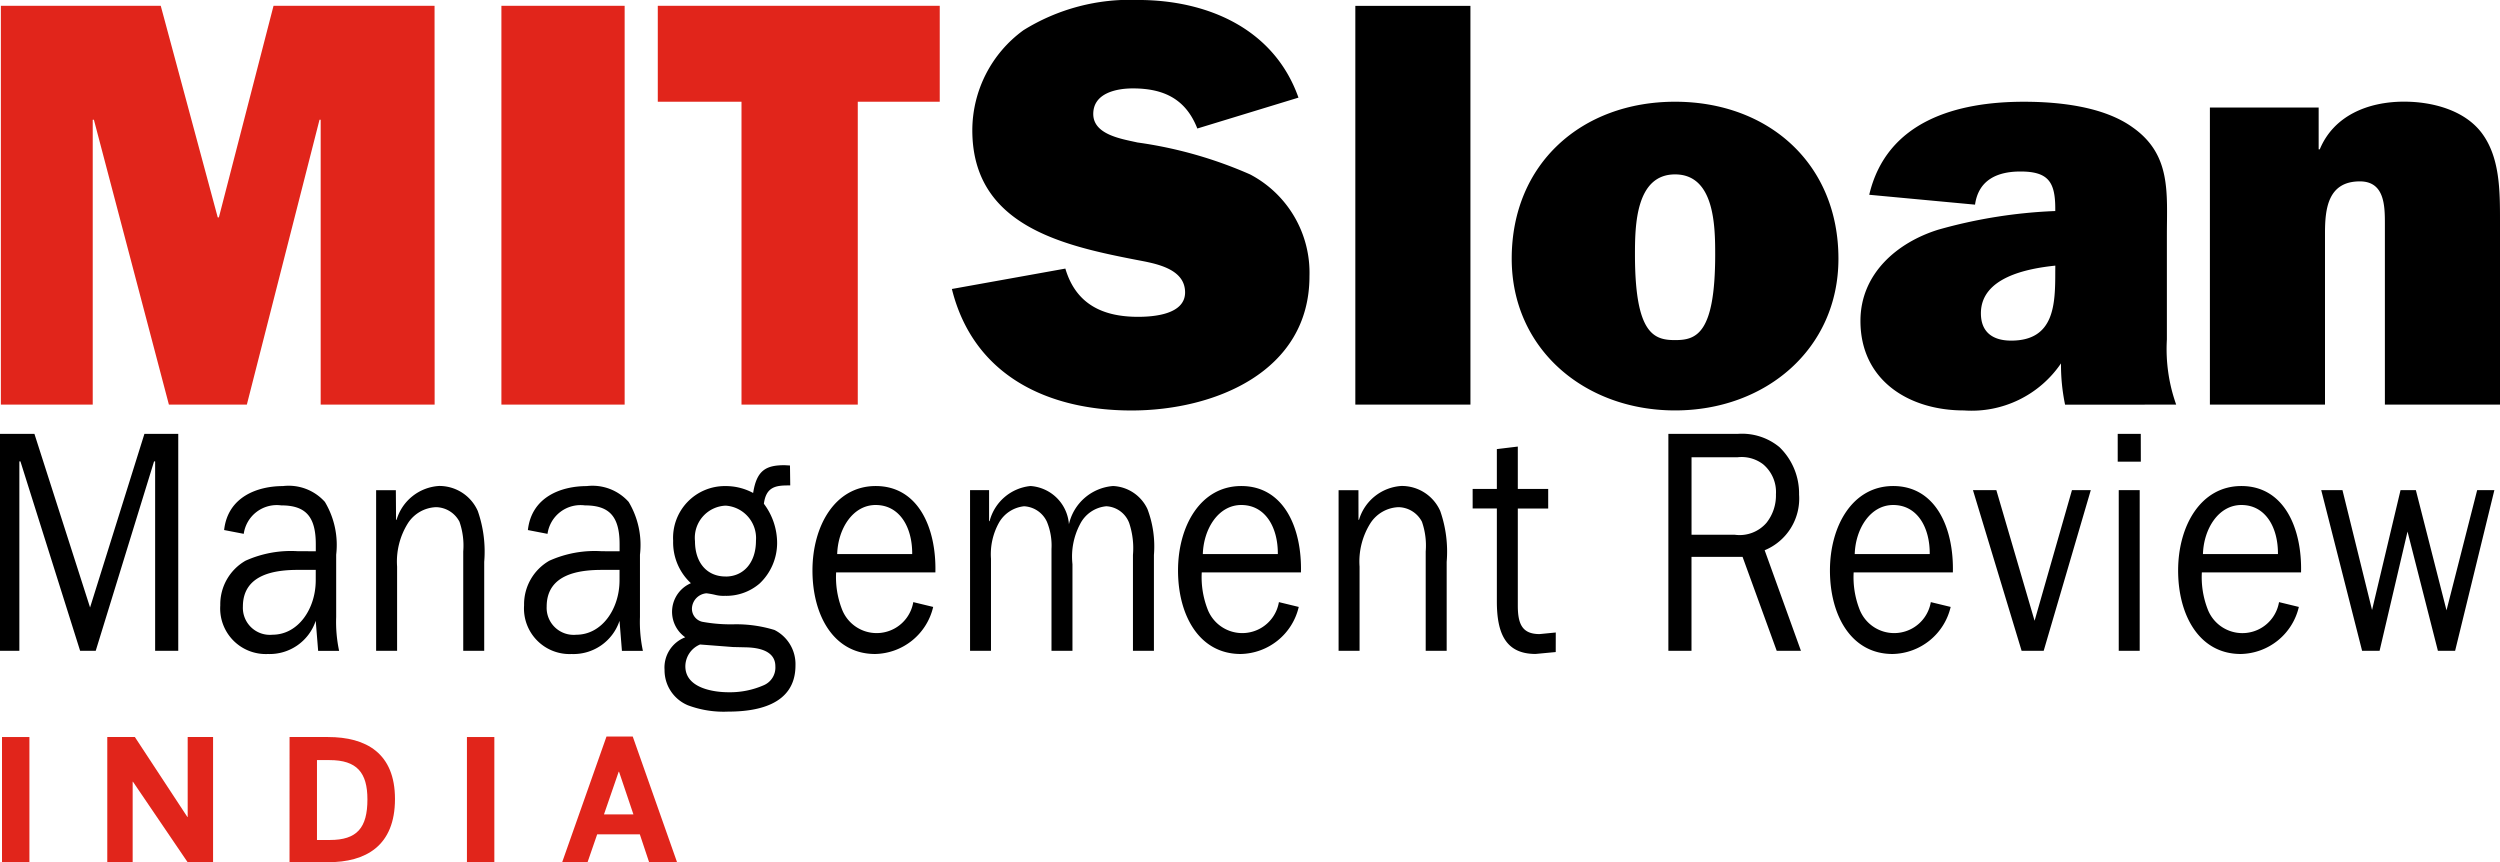
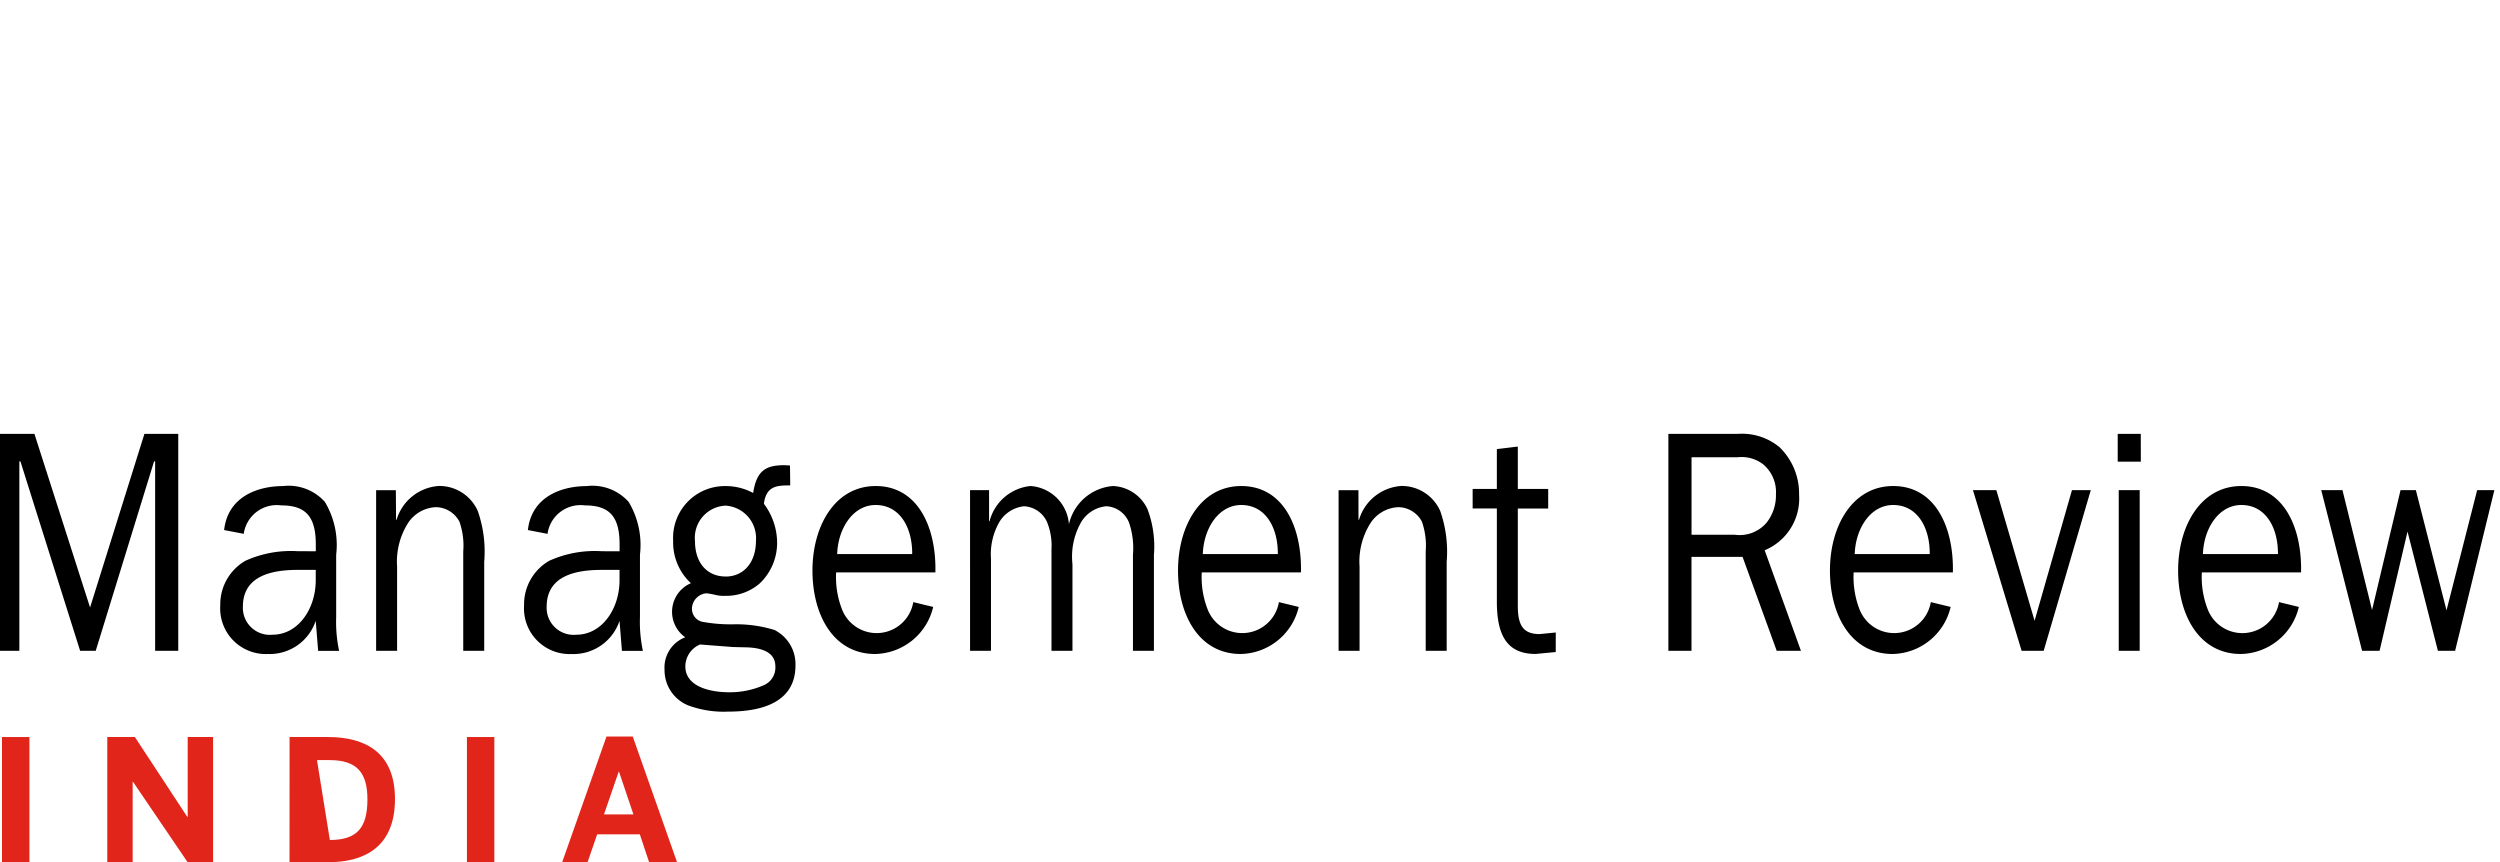
<svg xmlns="http://www.w3.org/2000/svg" id="Group_451" data-name="Group 451" width="169.983" height="58.629" viewBox="0 0 169.983 58.629">
  <defs>
    <clipPath id="clip-path">
      <rect id="Rectangle_503" data-name="Rectangle 503" width="169.983" height="58.629" fill="none" />
    </clipPath>
  </defs>
  <g id="Group_453" data-name="Group 453" clip-path="url(#clip-path)">
    <path id="Path_1454" data-name="Path 1454" d="M169.6,232.156h-1.17l-2.084,8.172-2.084-8.172H163.22l-1.937,8.15-2.011-8.15h-1.444l2.779,10.924h1.188l1.9-8.108,2.066,8.108h1.17ZM149.785,236.5c.055-1.721,1.06-3.334,2.614-3.334,1.645,0,2.5,1.528,2.486,3.334Zm5.173,3.269a2.526,2.526,0,0,1-4.863.451,6.027,6.027,0,0,1-.384-2.473h6.745c.073-3.033-1.17-5.871-4.058-5.871-2.779,0-4.3,2.731-4.3,5.742,0,3.054,1.444,5.678,4.259,5.678a4.138,4.138,0,0,0,3.949-3.2Zm-9.4-11.441H143.99v1.892h1.572Zm-.073,3.828h-1.425V243.08h1.425Zm-3.326,0h-1.28l-2.541,8.882-2.6-8.882h-1.59l3.308,10.924h1.5Zm-16.05,4.344c.055-1.721,1.06-3.334,2.614-3.334,1.645,0,2.5,1.528,2.486,3.334Zm5.173,3.269a2.526,2.526,0,0,1-4.862.451,6.027,6.027,0,0,1-.384-2.473h6.746c.073-3.033-1.17-5.871-4.058-5.871-2.779,0-4.3,2.731-4.3,5.742,0,3.054,1.444,5.678,4.259,5.678a4.138,4.138,0,0,0,3.949-3.2Zm-16.269-4.58v-5.269h3.126a2.411,2.411,0,0,1,1.736.473,2.46,2.46,0,0,1,.877,2.043,2.988,2.988,0,0,1-.639,1.935,2.416,2.416,0,0,1-2.157.818Zm7.44,7.892-2.468-6.839a3.8,3.8,0,0,0,2.34-3.785,4.383,4.383,0,0,0-1.335-3.226,4,4,0,0,0-2.852-.9h-4.7V243.08h1.572v-6.387h3.473l2.322,6.387Zm-16.671-1.247-1.1.108c-1.17,0-1.481-.667-1.481-1.935v-6.6h2.066v-1.333h-2.066v-2.882l-1.425.172v2.71h-1.646V233.4h1.646v6.323c0,2.172.6,3.57,2.632,3.57l1.371-.129Zm-13.417-9.677H91.015V243.08h1.426v-5.721a4.9,4.9,0,0,1,.732-2.946,2.381,2.381,0,0,1,1.919-1.1,1.835,1.835,0,0,1,1.59.99,4.941,4.941,0,0,1,.256,2.021v6.753h1.426v-6.043a8.378,8.378,0,0,0-.439-3.463,2.859,2.859,0,0,0-2.633-1.7,3.219,3.219,0,0,0-2.888,2.3h-.036ZM81.784,236.5c.055-1.721,1.06-3.334,2.614-3.334,1.645,0,2.5,1.528,2.486,3.334Zm5.173,3.269a2.526,2.526,0,0,1-4.862.451,6.031,6.031,0,0,1-.384-2.473h6.745c.074-3.033-1.17-5.871-4.058-5.871-2.779,0-4.3,2.731-4.3,5.742,0,3.054,1.444,5.678,4.259,5.678a4.138,4.138,0,0,0,3.949-3.2Zm-21-7.612V243.08H67.38v-6.258a4.4,4.4,0,0,1,.567-2.495,2.234,2.234,0,0,1,1.682-1.075,1.81,1.81,0,0,1,1.554,1.054,4.219,4.219,0,0,1,.311,1.849v6.925h1.426v-5.893a4.717,4.717,0,0,1,.512-2.71,2.226,2.226,0,0,1,1.791-1.226,1.753,1.753,0,0,1,1.554,1.14,5.4,5.4,0,0,1,.256,2.172v6.516h1.426v-6.516a7.157,7.157,0,0,0-.439-3.118,2.714,2.714,0,0,0-2.34-1.57,3.343,3.343,0,0,0-3,2.6,2.814,2.814,0,0,0-2.614-2.6,3.2,3.2,0,0,0-2.779,2.387h-.036v-2.107ZM56.923,236.5c.055-1.721,1.061-3.334,2.614-3.334,1.645,0,2.5,1.528,2.486,3.334Zm5.174,3.269a2.526,2.526,0,0,1-4.862.451,6.027,6.027,0,0,1-.384-2.473H63.6c.073-3.033-1.17-5.871-4.058-5.871-2.778,0-4.3,2.731-4.3,5.742,0,3.054,1.444,5.678,4.259,5.678a4.138,4.138,0,0,0,3.949-3.2Zm-11.352,3.075c.713.021,1.974.172,1.974,1.29a1.305,1.305,0,0,1-.8,1.29,5.709,5.709,0,0,1-2.395.473c-.951,0-2.925-.258-2.925-1.764A1.621,1.621,0,0,1,47.6,242.65l2.23.172Zm-1.407-4.817c-1.262,0-2.084-.925-2.084-2.409a2.188,2.188,0,0,1,2.084-2.409A2.213,2.213,0,0,1,51.4,235.6c0,1.463-.823,2.43-2.065,2.43m1.883-5.677a3.908,3.908,0,0,0-1.883-.474,3.519,3.519,0,0,0-3.565,3.721,3.783,3.783,0,0,0,1.206,2.882,2.12,2.12,0,0,0-.384,3.678,2.2,2.2,0,0,0-1.407,2.215,2.581,2.581,0,0,0,1.59,2.409,6.927,6.927,0,0,0,2.723.43c1.792,0,4.589-.366,4.589-3.141a2.6,2.6,0,0,0-1.426-2.409,8.837,8.837,0,0,0-2.724-.387,10.7,10.7,0,0,1-2.194-.172.908.908,0,0,1-.695-.925,1.075,1.075,0,0,1,.987-1.011,5.184,5.184,0,0,1,.6.108,2.282,2.282,0,0,0,.658.064,3.47,3.47,0,0,0,2.358-.839,3.8,3.8,0,0,0,1.188-2.731,4.439,4.439,0,0,0-.9-2.689c.146-1.14.8-1.247,1.645-1.247h.147l-.018-1.355-.366-.021c-1.261,0-1.9.344-2.139,1.893m-10.291,3.957a7.516,7.516,0,0,0-3.565.645,3.416,3.416,0,0,0-1.718,3.032,3.1,3.1,0,0,0,3.235,3.312,3.3,3.3,0,0,0,3.254-2.258l.164,2.043h1.426a9.422,9.422,0,0,1-.2-2.3v-4.236a5.7,5.7,0,0,0-.768-3.591,3.3,3.3,0,0,0-2.852-1.076c-1.7,0-3.747.71-4,2.989l1.335.258a2.267,2.267,0,0,1,2.541-1.935c1.645,0,2.359.731,2.359,2.645v.474Zm1.207,1.978c0,1.935-1.189,3.7-2.943,3.7a1.836,1.836,0,0,1-2.011-1.914c0-2.259,2.3-2.495,3.766-2.495h1.189Zm-15.209-6.129H25.574V243.08H27v-5.721a4.9,4.9,0,0,1,.731-2.946,2.381,2.381,0,0,1,1.92-1.1,1.835,1.835,0,0,1,1.59.99,4.941,4.941,0,0,1,.256,2.021v6.753h1.426v-6.043a8.374,8.374,0,0,0-.438-3.463,2.858,2.858,0,0,0-2.632-1.7,3.219,3.219,0,0,0-2.888,2.3h-.036Zm-6.654,4.15a7.515,7.515,0,0,0-3.565.645,3.417,3.417,0,0,0-1.718,3.032,3.1,3.1,0,0,0,3.235,3.312,3.3,3.3,0,0,0,3.254-2.258l.165,2.043h1.426a9.416,9.416,0,0,1-.2-2.3v-4.236a5.7,5.7,0,0,0-.768-3.591,3.3,3.3,0,0,0-2.851-1.076c-1.7,0-3.748.71-4,2.989l1.334.258a2.268,2.268,0,0,1,2.541-1.935c1.646,0,2.358.731,2.358,2.645v.474Zm1.207,1.978c0,1.935-1.189,3.7-2.943,3.7a1.836,1.836,0,0,1-2.01-1.914c0-2.259,2.3-2.495,3.765-2.495h1.189ZM1.316,230.2h.073L5.448,243.08h1.06L10.475,230.2h.073V243.08H12.12V228.327h-2.3L6.124,240.133,2.34,228.327H0V243.08H1.316Z" transform="translate(0 -198.829)" />
-     <path id="Path_1455" data-name="Path 1455" d="M586.505,7.313v20.2h7.826V15.852c0-1.66.2-3.518,2.372-3.518,1.7,0,1.7,1.7,1.7,2.925V27.512h7.827V15.061c0-2.1,0-4.388-1.265-6.048-1.186-1.542-3.36-2.1-5.257-2.1-2.451,0-4.783.949-5.732,3.242H593.9V7.313ZM575.991,18.461c0,2.213-.04,4.7-3,4.7-1.225,0-2.056-.554-2.056-1.858,0-2.451,3.163-3.043,5.06-3.241Zm8.222,9.052a11.256,11.256,0,0,1-.633-4.427V16.01c0-2.885.316-5.494-2.332-7.352-1.976-1.423-5.02-1.739-7.392-1.739-4.545,0-9.328,1.3-10.514,6.325l7.194.672c.237-1.7,1.542-2.254,3.083-2.254,1.9,0,2.372.712,2.372,2.53v.158a34.013,34.013,0,0,0-7.946,1.265c-2.806.87-5.3,3-5.3,6.206,0,4.032,3.281,6.087,7.036,6.087a7.349,7.349,0,0,0,6.6-3.2,13.262,13.262,0,0,0,.277,2.806ZM550.14,11.859c2.688,0,2.728,3.518,2.728,5.455,0,5.416-1.3,5.811-2.728,5.811s-2.727-.4-2.727-5.811c0-1.937.04-5.455,2.727-5.455m0-4.941c-6.324,0-11.107,4.19-11.107,10.673,0,6.127,4.941,10.316,11.107,10.316s11.108-4.19,11.108-10.316c0-6.483-4.783-10.673-11.108-10.673M536.226.4H528.4V27.512h7.827Zm-35.258,19.25c1.462,5.89,6.522,8.261,12.214,8.261,5.613,0,12.1-2.609,12.1-9.131a7.55,7.55,0,0,0-4.032-6.918,28.83,28.83,0,0,0-7.669-2.174c-1.027-.237-3-.514-3-1.937s1.581-1.739,2.688-1.739c2.095,0,3.6.711,4.388,2.727l6.877-2.1c-1.66-4.7-6.206-6.64-10.91-6.64a13.721,13.721,0,0,0-7.787,2.055,8.427,8.427,0,0,0-3.479,6.8c0,6.443,6.048,7.826,11.147,8.815,1.225.237,3.32.554,3.32,2.214,0,1.5-2.135,1.66-3.2,1.66-2.411,0-4.229-.869-4.941-3.28Z" transform="translate(-436.247 -0.001)" />
-     <path id="Path_1456" data-name="Path 1456" d="M58.718,9.582h5.573V3.06H45.12V9.582h5.692V30.176h7.906ZM42.867,3.06h-8.38V30.176h8.38Zm-12.925,0H18.993L15.277,17.448H15.2L11.325,3.06H.454V30.176H6.7V10.807h.079l5.1,19.369h5.3l4.941-19.369h.079V30.176h7.748Z" transform="translate(-0.395 -2.665)" fill="#e1251b" />
    <rect id="Rectangle_501" data-name="Rectangle 501" width="1.864" height="8.516" transform="translate(0.136 50.113)" fill="#e1251b" />
    <path id="Path_1457" data-name="Path 1457" d="M56.454,387.894H58.33l3.568,5.432h.023v-5.432h1.726v8.516H61.92L58.2,390.932H58.18v5.478H56.454Z" transform="translate(-49.16 -337.781)" fill="#e1251b" />
-     <path id="Path_1458" data-name="Path 1458" d="M152.389,387.894H155c2.6,0,4.557,1.1,4.557,4.212,0,3.2-1.991,4.3-4.557,4.3h-2.613Zm2.739,7c1.853,0,2.555-.829,2.555-2.762,0-1.818-.714-2.67-2.578-2.67h-.852v5.432Z" transform="translate(-132.701 -337.781)" fill="#e1251b" />
+     <path id="Path_1458" data-name="Path 1458" d="M152.389,387.894H155c2.6,0,4.557,1.1,4.557,4.212,0,3.2-1.991,4.3-4.557,4.3h-2.613Zm2.739,7c1.853,0,2.555-.829,2.555-2.762,0-1.818-.714-2.67-2.578-2.67h-.852Z" transform="translate(-132.701 -337.781)" fill="#e1251b" />
    <rect id="Rectangle_502" data-name="Rectangle 502" width="1.864" height="8.516" transform="translate(31.748 50.113)" fill="#e1251b" />
    <path id="Path_1459" data-name="Path 1459" d="M298.9,387.626h1.784l3.015,8.551h-1.9l-.633-1.9h-2.9l-.656,1.9h-1.726Zm1.83,5.294-.978-2.9h-.023l-1,2.9Z" transform="translate(-257.662 -337.548)" fill="#e1251b" />
  </g>
</svg>